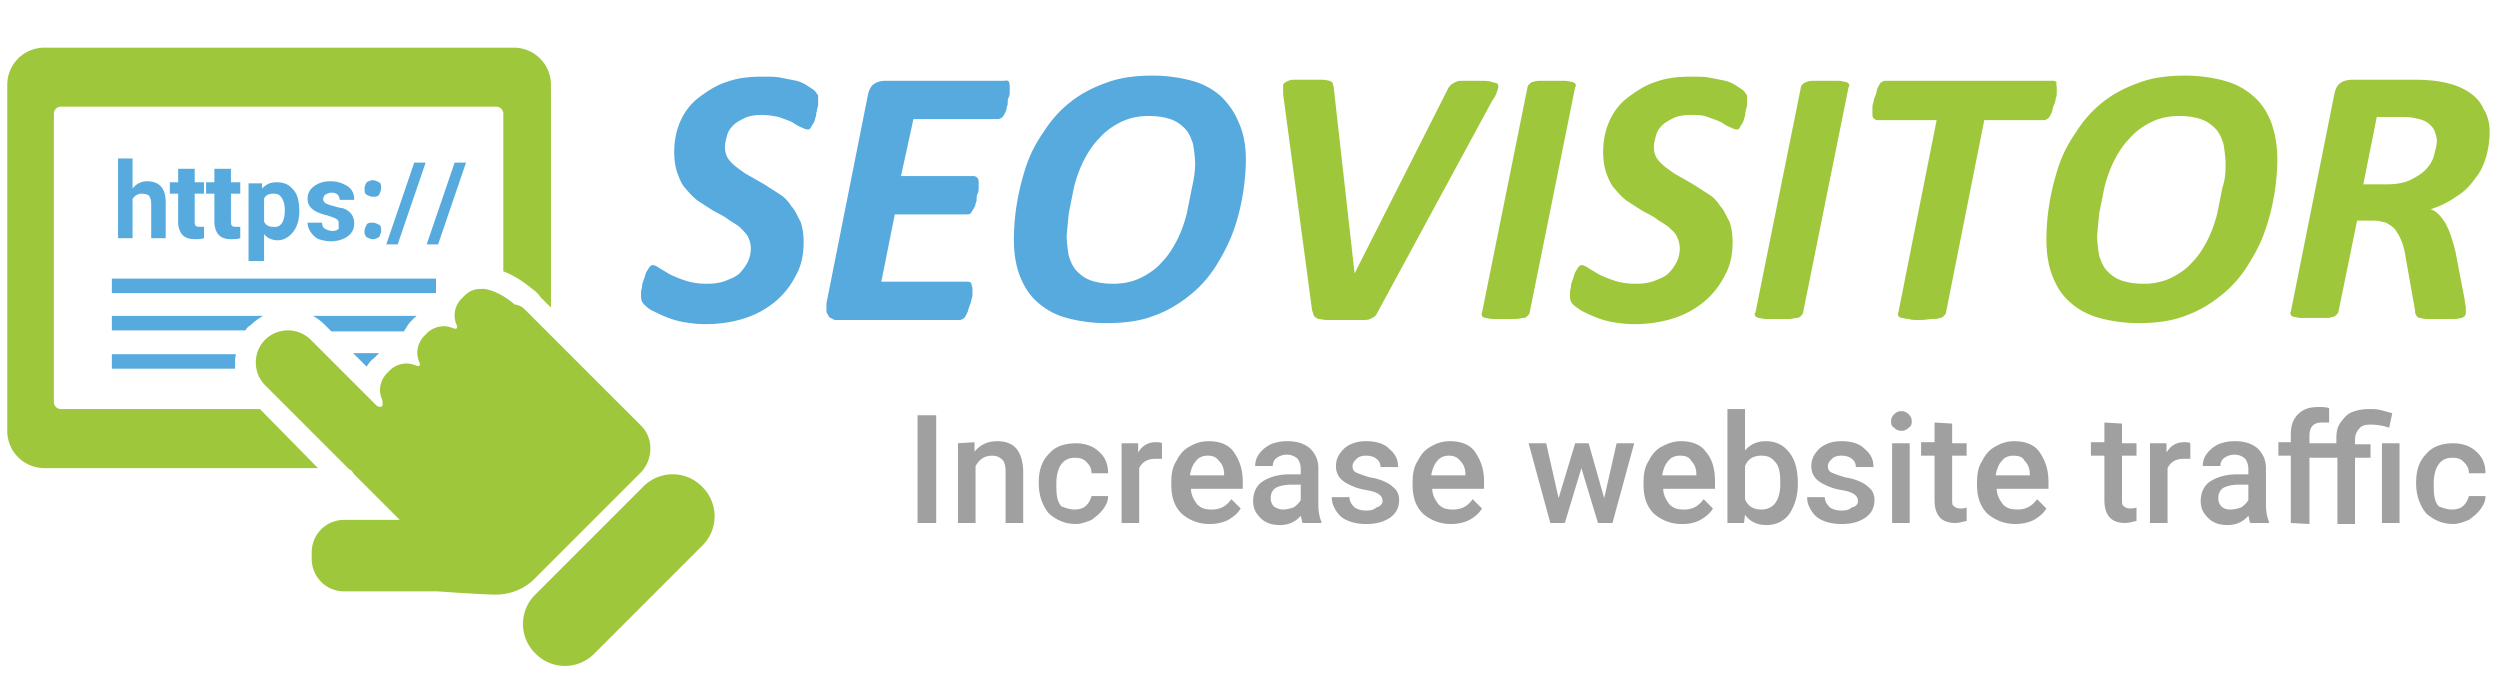
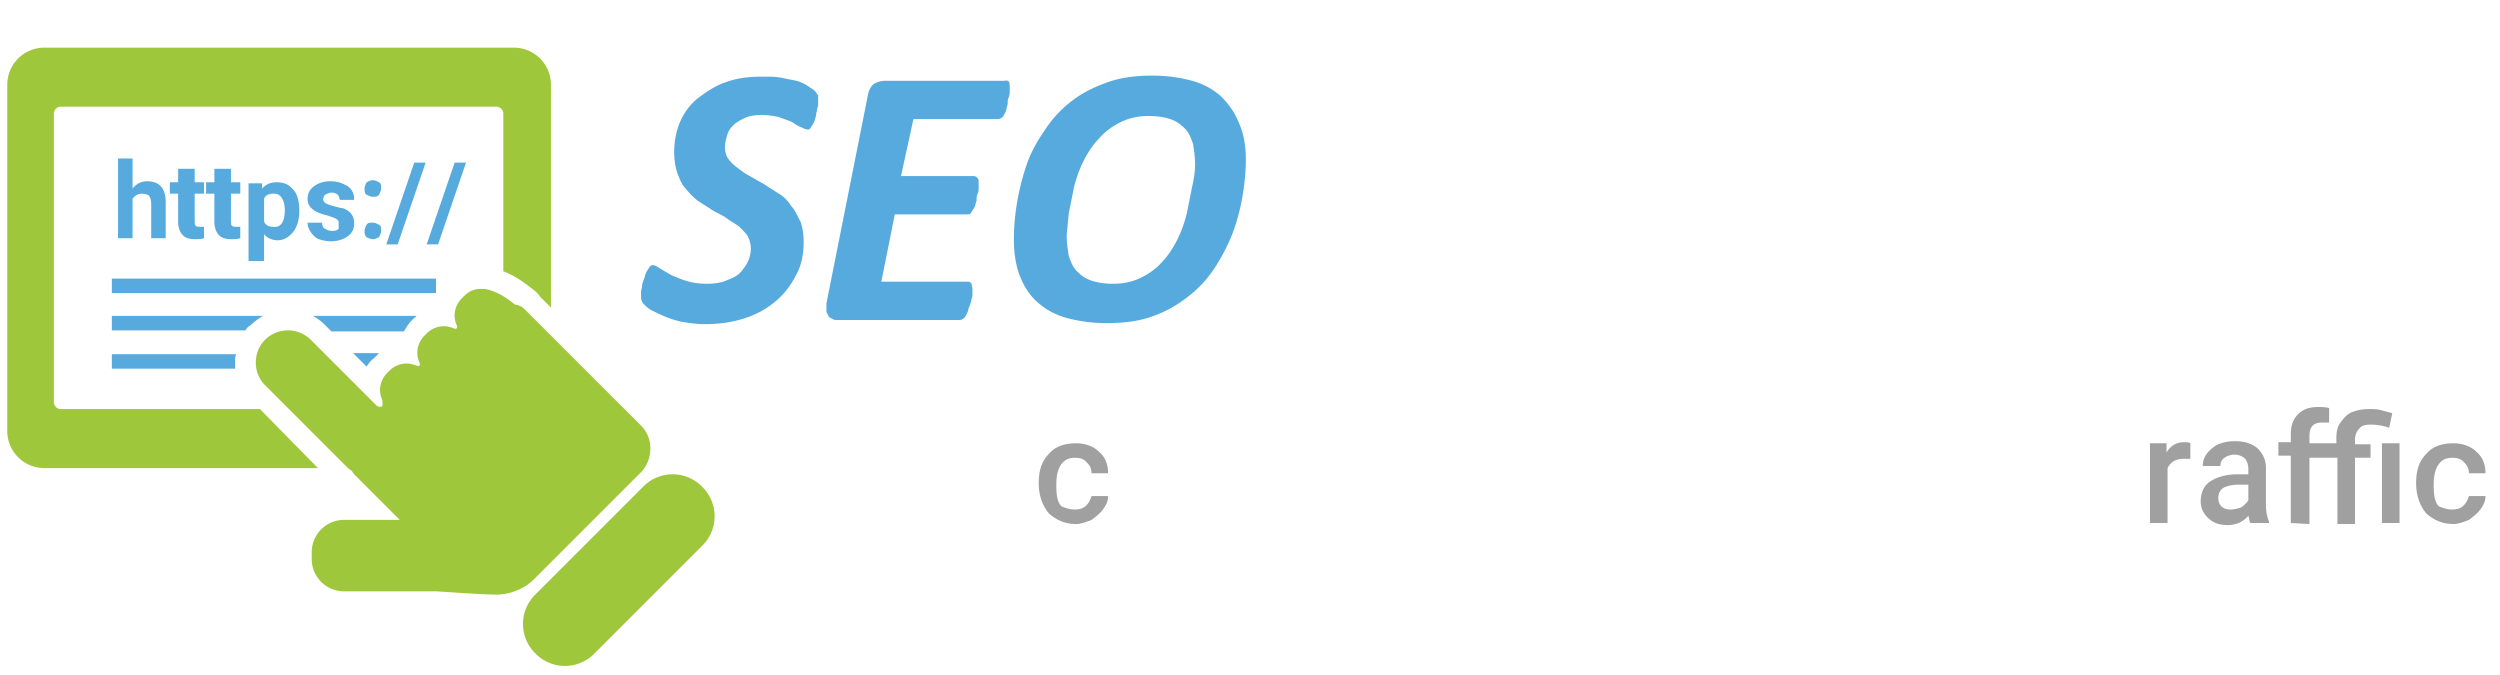
<svg xmlns="http://www.w3.org/2000/svg" xmlns:xlink="http://www.w3.org/1999/xlink" viewBox="0 0 241.4 65.2">
  <path d="M25.1 39.5H5.9a.68.68 0 0 1-.7-.7V11a.68.68 0 0 1 .7-.7h42a.68.68 0 0 1 .7.7v15.2c.8.3 1.7.8 2.8 1.7.3.2.6.5.8.8l1 1V8.2c0-2-1.6-3.6-3.6-3.6H4.3C2.3 4.6.7 6.2.7 8.2v33.4c0 2 1.6 3.6 3.6 3.6h26.4l-5.6-5.7z" fill="#9ec73b" />
  <g fill="#57aade">
    <path d="M12.8 18.2c.4-.5.9-.7 1.4-.7 1.2 0 1.8.7 1.8 2V23h-1.4v-3.4c0-.3-.1-.5-.2-.7-.1-.1-.4-.2-.7-.2-.4 0-.7.2-.9.5V23h-1.4v-7.7h1.4v2.9z" />
    <use xlink:href="#B" />
    <use xlink:href="#B" x="3.5" />
    <path d="M28.9 20.4c0 .8-.2 1.5-.6 2s-.9.8-1.5.8c-.5 0-1-.2-1.3-.6v2.6H24v-7.5h1.3v.5c.4-.4.8-.6 1.4-.6.7 0 1.2.2 1.6.7.4.4.6 1.1.6 2.1h0zm-1.4-.1c0-.5-.1-.9-.3-1.2s-.4-.4-.8-.4c-.5 0-.8.2-.9.5v2.2c.2.4.5.5.9.5.7.1 1.1-.5 1.1-1.6zm5.2 1.2c0-.2-.1-.3-.3-.4s-.5-.2-.8-.3c-1.3-.3-1.9-.8-1.9-1.6 0-.5.2-.9.6-1.2s.9-.5 1.6-.5 1.2.2 1.7.5c.4.3.6.7.6 1.3h-1.4c0-.2-.1-.4-.2-.5s-.3-.2-.6-.2c-.2 0-.4.1-.6.2a.76.76 0 0 0-.2.4c0 .2.1.3.2.4.2.1.4.2.8.3s.7.2.9.2c.8.3 1.1.8 1.1 1.5 0 .5-.2.9-.6 1.2s-1 .5-1.6.5a3.73 3.73 0 0 1-1.2-.2c-.3-.1-.6-.4-.8-.7s-.3-.6-.3-.9h1.4c0 .3.1.5.3.6s.4.2.7.2.5-.1.6-.2v-.6zm2.5-3.3c0-.2.1-.4.2-.6.2-.1.4-.2.6-.2s.4.1.6.2.2.3.2.6c0 .2-.1.4-.2.6s-.4.2-.6.2-.4-.1-.6-.2-.2-.4-.2-.6zm0 4.1c0-.2.1-.4.2-.6s.4-.2.6-.2.4.1.6.2.2.3.2.6c0 .2-.1.4-.2.6-.2.1-.4.2-.6.2s-.4-.1-.6-.2c-.2-.2-.2-.4-.2-.6zm3.2 1.3h-1.1l2.7-7.9h1.1l-2.7 7.9zm3.9 0h-1.1l2.7-7.9H45l-2.7 7.9zm-31.5 3.3h31.3v1.4H10.8zM40 30.7c.1-.1.2-.1.2-.2h-10c.4.2.8.5 1.2.9l.6.6h7c.2-.3.4-.7.7-1l.3-.3zm-15.8.7c.3-.3.7-.6 1.2-.9H10.8v1.4h12.9c.1-.2.3-.4.5-.5zm12.4 2.7h-2.5l1.3 1.3c.2-.3.4-.6.7-.8l.2-.2.3-.3zm-13.9.9c0-.3 0-.6.1-.8h-12v1.4h11.9V35z" />
  </g>
  <path d="M67.8 52.7L57.4 63.1a3.98 3.98 0 0 1-5.7 0h0a3.98 3.98 0 0 1 0-5.7L62.1 47a3.98 3.98 0 0 1 5.7 0h0a3.98 3.98 0 0 1 0 5.7zM50.8 30l11.1 11.1c1.2 1.2 1.2 3.2 0 4.5L51.6 55.9c-.9.9-2.1 1.4-3.3 1.5h0c-.7.1-5.9-.3-6.2-.3h0-8.9a3.12 3.12 0 0 1-3.1-3.1v-.7a3.12 3.12 0 0 1 3.1-3.1h5.4l-4.3-4.3a1.38 1.38 0 0 1-.3-.4c-.1-.1-.3-.2-.4-.3l-8-8c-.6-.6-.9-1.4-.9-2.2s.3-1.6.9-2.2a3.14 3.14 0 0 1 4.4 0l6.4 6.4s.4.2.5 0 0-.6 0-.6c-.4-.9-.2-1.9.5-2.6l.2-.2a2.34 2.34 0 0 1 1.7-.7c.3 0 .6.1.9.2 0 0 .2.1.3 0s0-.3 0-.3c-.4-.9-.2-1.9.5-2.6l.2-.2a2.34 2.34 0 0 1 1.7-.7c.3 0 .6.1.9.2 0 0 .2.1.3 0s0-.3 0-.3c-.4-.9-.2-1.9.5-2.6l.2-.2c.5-.5 1-.7 1.6-.7h0 0 .1.1 0 .2c.6.1 1.6.4 2.9 1.5.6.1.8.3 1.1.6z" fill="#9ec73b" />
  <path d="M79 9.5v.4c0 .2 0 .4-.1.6 0 .2-.1.4-.1.7-.1.2-.1.4-.2.6s-.2.3-.3.5-.2.2-.3.2c-.2 0-.4-.1-.6-.2-.3-.1-.6-.3-.9-.5-.4-.2-.8-.3-1.3-.5-.5-.1-1-.2-1.7-.2-.6 0-1.2.1-1.6.3s-.8.4-1.1.7-.5.6-.6 1-.2.7-.2 1.1.1.8.3 1.1.5.6.9.9.8.6 1.2.8l1.4.8 1.4.9c.5.3.9.7 1.2 1.2.4.4.6 1 .9 1.5.2.6.3 1.2.3 2 0 1.1-.2 2.2-.7 3.1-.5 1-1.1 1.8-1.9 2.5a8.72 8.72 0 0 1-3 1.7c-1.2.4-2.5.6-3.9.6-.8 0-1.5-.1-2.1-.2s-1.2-.3-1.7-.5-.9-.4-1.3-.6-.6-.4-.8-.6-.3-.4-.3-.8v-.4c0-.2.1-.4.1-.6s.1-.4.2-.7.1-.4.2-.6.2-.3.3-.5c.1-.1.2-.2.3-.2.2 0 .4.1.7.3l1 .6a11.64 11.64 0 0 0 1.5.6c.6.2 1.3.3 2.1.3.7 0 1.3-.1 1.8-.3s1-.4 1.3-.7a4.44 4.44 0 0 0 .8-1.1 3.08 3.08 0 0 0 .3-1.3c0-.4-.1-.8-.3-1.2-.2-.3-.5-.6-.8-.9-.4-.3-.8-.5-1.2-.8s-.9-.5-1.4-.8l-1.4-.9c-.4-.3-.8-.7-1.2-1.2-.4-.4-.6-1-.8-1.5-.2-.6-.3-1.3-.3-2 0-1.1.2-2.1.6-3s1-1.7 1.8-2.3 1.7-1.2 2.7-1.5c1.1-.4 2.2-.5 3.5-.5.6 0 1.2 0 1.7.1l1.5.3c.4.1.8.3 1.1.5l.6.4a1.38 1.38 0 0 1 .3.4c.1 0 .1.2.1.4zm18.5-1.1v.4c0 .2 0 .4-.1.6s-.1.4-.1.7c-.1.2-.1.5-.2.7s-.2.4-.3.5a.76.76 0 0 1-.4.2h-8.2L87 17h7c.2 0 .3.1.4.2s.1.3.1.5v.4c0 .2 0 .4-.1.6s-.1.4-.1.7c-.1.2-.1.4-.2.6s-.2.3-.3.5-.3.2-.4.2h-7l-1.3 6.5h8.4c.1 0 .3.1.3.2s.1.3.1.5v.4c0 .2 0 .4-.1.6 0 .2-.1.4-.2.7-.1.2-.1.4-.2.6s-.2.4-.3.5a.76.76 0 0 1-.4.2H80.9c-.2 0-.4 0-.5-.1-.2-.1-.3-.1-.4-.3s-.2-.3-.2-.5v-.7l4-20.1c.1-.5.3-.9.6-1.1s.7-.3 1.1-.3H97c.4-.1.5.1.5.6zm22.8 7c0 1-.1 2.2-.3 3.4s-.5 2.4-.9 3.5-1 2.3-1.7 3.4-1.5 2-2.5 2.8-2.1 1.5-3.5 2c-1.3.5-2.8.7-4.6.7-1.4 0-2.7-.2-3.8-.5s-2-.8-2.8-1.5-1.3-1.5-1.7-2.5-.6-2.2-.6-3.6a21.59 21.59 0 0 1 .3-3.5 23.69 23.69 0 0 1 .9-3.6c.4-1.2 1-2.3 1.7-3.3.7-1.1 1.5-2 2.5-2.8s2.1-1.4 3.5-1.9c1.3-.5 2.8-.7 4.5-.7 1.4 0 2.7.2 3.8.5s2 .8 2.8 1.5c.7.7 1.3 1.5 1.7 2.5.5 1.1.7 2.3.7 3.6zm-4.9.5c0-.7-.1-1.4-.2-2-.2-.6-.4-1.1-.8-1.5s-.8-.7-1.4-.9-1.3-.3-2.1-.3c-1 0-1.9.2-2.7.6s-1.5.9-2.1 1.6c-.6.6-1.1 1.4-1.5 2.2s-.7 1.7-.9 2.5l-.5 2.5-.2 2.1c0 .7.1 1.4.2 2 .2.6.4 1.1.8 1.5s.8.7 1.4.9 1.3.3 2.1.3c1 0 1.9-.2 2.7-.6s1.5-.9 2-1.5c.6-.6 1.1-1.4 1.5-2.2s.7-1.7.9-2.5l.5-2.5c.2-.9.3-1.6.3-2.2z" fill="#57aade" />
-   <path d="M133.1 30c-.1.2-.2.4-.3.5s-.3.2-.5.3-.5.1-.9.1h-1.5-1.7c-.4 0-.7-.1-.9-.1-.2-.1-.4-.2-.4-.3-.1-.1-.1-.3-.2-.5l-2.8-20.9v-.8c0-.2.1-.3.3-.4s.4-.2.7-.2h1.4 1.4c.3 0 .6.1.7.1.2.1.3.2.3.3s.1.3.1.5l2 17.8h0l9-17.8a1.38 1.38 0 0 1 .3-.4c.1-.1.3-.2.5-.3s.5-.1.8-.1h1.3c.6 0 1 0 1.3.1s.5.1.6.2.1.3 0 .6-.2.6-.5 1l-11 20.3zm14.6.2c0 .1-.1.2-.2.3s-.2.2-.4.2-.4.1-.8.1h-1.1-1.1c-.3 0-.5-.1-.7-.1-.2-.1-.3-.1-.3-.2s-.1-.2 0-.3l4.4-21.8c0-.1.1-.2.2-.3s.2-.2.4-.2c.2-.1.4-.1.8-.1h1.1 1.1c.3 0 .5.1.7.1.2.1.3.1.3.2.1.1.1.2 0 .3l-4.4 21.8zm21-20.7v.4c0 .2 0 .4-.1.6 0 .2-.1.4-.1.7-.1.2-.1.4-.2.6s-.2.3-.3.5-.2.2-.3.2c-.2 0-.4-.1-.6-.2-.3-.1-.6-.3-.9-.5-.4-.2-.8-.3-1.3-.5s-1-.2-1.7-.2c-.6 0-1.2.1-1.6.3s-.8.4-1.1.7-.5.6-.6 1-.2.7-.2 1.1.1.8.3 1.1.5.6.9.9.8.6 1.2.8l1.4.8 1.4.9c.5.3.9.7 1.2 1.2.4.4.6 1 .9 1.5.2.6.3 1.2.3 2 0 1.1-.2 2.2-.7 3.1-.5 1-1.1 1.8-1.9 2.5a8.72 8.72 0 0 1-3 1.7c-1.2.4-2.5.6-3.9.6-.8 0-1.5-.1-2.1-.2s-1.2-.3-1.7-.5-.9-.4-1.3-.6c-.3-.2-.6-.4-.8-.6s-.3-.4-.3-.8v-.4c0-.2.1-.4.1-.6s.1-.4.2-.7.1-.4.2-.6.2-.3.3-.5c.1-.1.2-.2.3-.2.2 0 .4.1.7.3l1 .6a11.64 11.64 0 0 0 1.5.6c.6.2 1.3.3 2.1.3.7 0 1.3-.1 1.8-.3s1-.4 1.3-.7a4.44 4.44 0 0 0 .8-1.1 3.08 3.08 0 0 0 .3-1.3c0-.4-.1-.8-.3-1.2s-.5-.6-.8-.9c-.4-.3-.8-.5-1.2-.8s-.9-.5-1.4-.8l-1.4-.9c-.4-.3-.8-.7-1.2-1.2-.4-.4-.6-1-.8-1.5-.2-.6-.3-1.3-.3-2 0-1.1.2-2.1.6-3s1-1.7 1.8-2.3 1.7-1.2 2.7-1.5c1.1-.4 2.2-.5 3.5-.5.6 0 1.2 0 1.7.1l1.5.3c.4.1.8.3 1.1.5l.6.4a1.38 1.38 0 0 1 .3.4c.1 0 .1.2.1.4zm5.4 20.7c0 .1-.1.2-.2.3s-.2.2-.4.2-.4.1-.8.1h-1.1-1.1c-.3 0-.5-.1-.7-.1-.2-.1-.3-.1-.3-.2-.1-.1-.1-.2 0-.3l4.4-21.8c0-.1.1-.2.2-.3a.76.76 0 0 1 .4-.2c.2-.1.4-.1.8-.1h1.1 1.1c.3 0 .5.1.7.1.2.1.3.1.3.2.1.1.1.2 0 .3l-4.4 21.8zm24.5-21.7v.4c0 .2 0 .4-.1.6 0 .2-.1.5-.2.7s-.1.5-.2.7-.2.4-.3.5a.76.76 0 0 1-.4.2h-5.8l-3.7 18.6c0 .1-.1.2-.2.3s-.2.2-.4.2c-.2.1-.4.1-.7.1s-.7.1-1.2.1-.8 0-1.1-.1c-.3 0-.5-.1-.7-.1-.2-.1-.3-.1-.3-.2s-.1-.2 0-.3l3.7-18.6h-5.7c-.2 0-.3-.1-.4-.2s-.1-.3-.1-.5v-.4c0-.2 0-.4.1-.6 0-.2.1-.5.2-.7s.1-.5.2-.7.2-.4.3-.5a.76.76 0 0 1 .4-.2h16.3c.1 0 .3.1.3.2-.1 0 0 .2 0 .5zm21.3 6.9c0 1-.1 2.2-.3 3.4s-.5 2.4-.9 3.5c-.4 1.2-1 2.3-1.7 3.4s-1.5 2-2.5 2.8-2.1 1.5-3.5 2c-1.3.5-2.8.7-4.5.7-1.4 0-2.7-.2-3.8-.5s-2-.8-2.8-1.5-1.3-1.5-1.7-2.5-.6-2.2-.6-3.6a21.59 21.59 0 0 1 .3-3.5 23.69 23.69 0 0 1 .9-3.6c.4-1.2 1-2.3 1.7-3.3.7-1.1 1.5-2 2.5-2.8s2.1-1.4 3.5-1.9c1.3-.5 2.8-.7 4.5-.7 1.4 0 2.7.2 3.8.5s2 .8 2.8 1.5 1.3 1.5 1.7 2.5c.4 1.1.6 2.3.6 3.6zm-5 .5c0-.7-.1-1.4-.2-2-.2-.6-.4-1.1-.8-1.5s-.8-.7-1.4-.9-1.3-.3-2.1-.3c-1 0-1.9.2-2.7.6s-1.5.9-2.1 1.6c-.6.6-1.1 1.4-1.5 2.2s-.7 1.7-.9 2.5l-.5 2.5-.2 2.1c0 .7.1 1.4.2 2 .2.6.4 1.1.8 1.5s.8.7 1.4.9 1.3.3 2.1.3c1 0 1.9-.2 2.7-.6s1.5-.9 2-1.5c.6-.6 1.1-1.4 1.5-2.2s.7-1.7.9-2.5l.5-2.5c.3-.9.3-1.6.3-2.2zm25.5-3.2c0 .8-.1 1.5-.3 2.3-.2.7-.5 1.5-1 2.1-.5.7-1 1.3-1.8 1.8-.7.5-1.6 1-2.6 1.3.6.2 1 .7 1.4 1.3.4.7.7 1.6 1 2.8l.9 4.7c0 .3.1.5.1.7v.5c0 .1 0 .2-.1.3s-.2.2-.4.2c-.2.1-.5.1-.8.1h-1.3-1.2c-.3 0-.5-.1-.7-.1-.2-.1-.3-.2-.3-.3-.1-.1-.1-.2-.1-.4l-.9-5.1c-.1-.6-.2-1.1-.4-1.6s-.4-.8-.6-1.1-.6-.5-.9-.7c-.4-.1-.8-.2-1.3-.2h-1.5l-1.8 8.8c0 .1-.1.2-.2.3s-.2.2-.4.2c-.2.1-.4.1-.8.1h-1.1-1.1c-.3 0-.5-.1-.7-.1-.2-.1-.3-.1-.3-.2s-.1-.2 0-.3l4.2-21c.1-.5.3-.9.6-1.1s.7-.3 1.1-.3h6.2c1.1 0 2.1.1 2.9.3.9.2 1.6.5 2.2.9s1.1.9 1.4 1.6c.4.6.6 1.4.6 2.2zm-5.1.9c0-.3-.1-.6-.2-.9s-.3-.5-.5-.7-.6-.4-1-.5-.9-.2-1.4-.2h-2.7l-1.3 6.5h2.2c.9 0 1.6-.1 2.3-.4.6-.3 1.1-.6 1.5-1s.7-.9.8-1.3.3-1 .3-1.5z" fill="#9ec73b" />
  <g fill="#a0a0a0">
-     <path d="M90.4 50.5h-1.8V40.1h1.8v10.4zm3.7-7.8v.9c.6-.7 1.3-1 2.2-1 1.6 0 2.4.9 2.5 2.8v5.1h-1.7v-5c0-.5-.1-.9-.3-1.1s-.5-.4-1-.4c-.7 0-1.2.3-1.6 1v5.5h-1.7v-7.7l1.6-.1h0z" />
    <use xlink:href="#C" />
-     <path d="M112.3 44.3h-.7c-.8 0-1.3.3-1.6.9v5.3h-1.7v-7.7h1.6v.9c.4-.7 1-1 1.7-1 .2 0 .5 0 .6.1v1.5zm4.5 6.3c-1.1 0-2-.4-2.7-1-.7-.7-1-1.6-1-2.8v-.2c0-.8.1-1.5.5-2.1.3-.6.7-1.1 1.3-1.4.5-.3 1.1-.5 1.8-.5 1 0 1.9.3 2.4 1s.9 1.6.9 2.9v.7h-5c0 .6.3 1.1.6 1.5.4.4.8.5 1.4.5.8 0 1.4-.3 1.9-1l.9.9c-.3.5-.7.8-1.2 1.1-.6.3-1.2.4-1.8.4zm-.2-6.6c-.5 0-.9.2-1.1.5-.3.3-.5.8-.6 1.4h3.3v-.1c0-.6-.2-1-.5-1.3-.3-.4-.6-.5-1.1-.5zm9.2 6.5c-.1-.1-.1-.4-.2-.7-.5.6-1.2.9-2 .9s-1.4-.2-1.9-.7-.7-1-.7-1.6c0-.8.3-1.5.9-1.9s1.5-.7 2.6-.7h1.1v-.5a1.69 1.69 0 0 0-.3-1 1.53 1.53 0 0 0-1-.4 1.69 1.69 0 0 0-1 .3c-.3.2-.4.5-.4.8h-1.7a1.92 1.92 0 0 1 .4-1.2c.3-.4.7-.7 1.1-.9.5-.2 1-.3 1.6-.3.9 0 1.6.2 2.2.7.5.5.8 1.1.8 1.9v3.5c0 .7.1 1.2.3 1.7v.1h-1.8zm-1.9-1.3c.3 0 .7-.1 1-.2.3-.2.5-.4.7-.7v-1.5h-.9c-.6 0-1.1.1-1.5.3-.3.2-.5.5-.5 1 0 .3.1.6.3.8.3.2.6.3.9.3zm9.6-.8c0-.3-.1-.5-.4-.7s-.7-.3-1.3-.4a5.27 5.27 0 0 1-1.5-.5c-.9-.4-1.3-1-1.3-1.8 0-.7.3-1.2.8-1.7.6-.5 1.3-.7 2.1-.7.9 0 1.7.2 2.2.7.6.5.9 1 .9 1.8h-1.7c0-.3-.1-.6-.4-.8-.2-.2-.6-.3-1-.3s-.7.1-.9.3-.4.4-.4.7.1.5.3.6.7.3 1.4.5c.7.1 1.2.3 1.6.5s.7.5.9.7a1.69 1.69 0 0 1 .3 1c0 .7-.3 1.3-.9 1.7s-1.3.6-2.3.6c-.6 0-1.2-.1-1.7-.3s-.9-.5-1.2-1-.4-.8-.4-1.3h1.7c0 .4.2.7.5 1 .3.2.7.3 1.1.3.5 0 .8-.1 1-.3.4-.1.6-.4.6-.6zm6.6 2.2c-1.1 0-2-.4-2.7-1-.7-.7-1-1.6-1-2.8v-.2c0-.8.1-1.5.5-2.1.3-.6.7-1.1 1.3-1.4.5-.3 1.1-.5 1.8-.5 1 0 1.9.3 2.4 1s.9 1.6.9 2.9v.7h-5c0 .6.3 1.1.6 1.5.4.4.8.5 1.4.5.8 0 1.4-.3 1.9-1l.9.9c-.3.5-.7.8-1.2 1.1-.6.3-1.2.4-1.8.4zm-.2-6.6c-.5 0-.9.2-1.1.5-.3.3-.5.8-.6 1.4h3.3v-.1c0-.6-.2-1-.5-1.3-.3-.4-.7-.5-1.1-.5zm15 4.1l1.2-5.3h1.7l-2.1 7.7h-1.4l-1.6-5.3-1.6 5.3h-1.4l-2.1-7.7h1.7l1.2 5.3 1.6-5.3h1.3l1.5 5.3zm7.5 2.5c-1.1 0-2-.4-2.7-1-.7-.7-1-1.6-1-2.8v-.2c0-.8.1-1.5.5-2.1.3-.6.7-1.1 1.3-1.4s1.1-.5 1.8-.5c1 0 1.9.3 2.4 1 .6.7.9 1.6.9 2.9v.7h-5c0 .6.3 1.1.6 1.5.4.4.8.5 1.4.5.8 0 1.4-.3 1.9-1l.9.9c-.3.5-.7.8-1.2 1.1-.6.3-1.1.4-1.8.4zm-.2-6.6c-.5 0-.9.2-1.1.5-.3.3-.5.8-.6 1.4h3.3v-.1c0-.6-.2-1-.5-1.3-.2-.4-.6-.5-1.1-.5zm11.4 2.7c0 1.2-.3 2.1-.8 2.9-.5.7-1.3 1.1-2.2 1.1s-1.6-.3-2.1-1l-.1.8h-1.6v-11h1.7v4c.5-.6 1.2-.9 2-.9 1 0 1.7.4 2.2 1 .6.7.9 1.7.9 3.1h0 0 0zm-1.7-.2c0-.8-.1-1.5-.5-1.9-.3-.4-.7-.6-1.3-.6-.8 0-1.3.3-1.6 1v3.2c.3.7.8 1 1.6 1 .5 0 1-.2 1.3-.6s.5-1 .5-1.8v-.3zm7.5 1.9c0-.3-.1-.5-.4-.7s-.7-.3-1.3-.4a5.27 5.27 0 0 1-1.5-.5c-.9-.4-1.3-1-1.3-1.8 0-.7.3-1.2.8-1.7.6-.5 1.3-.7 2.1-.7.9 0 1.7.2 2.2.7.6.5.9 1 .9 1.8h-1.7c0-.3-.1-.6-.4-.8-.2-.2-.6-.3-1-.3s-.7.1-.9.3-.4.4-.4.7.1.5.3.6.7.3 1.4.5c.7.1 1.2.3 1.6.5s.7.5.9.7a1.69 1.69 0 0 1 .3 1c0 .7-.3 1.3-.9 1.7s-1.3.6-2.3.6c-.6 0-1.2-.1-1.7-.3s-.9-.5-1.2-1-.4-.8-.4-1.3h1.7c0 .4.2.7.5 1 .3.2.7.3 1.1.3.5 0 .8-.1 1-.3.5-.1.6-.4.6-.6zm3.2-7.7c0-.3.1-.5.3-.7s.4-.3.7-.3.5.1.7.3.3.4.3.7-.1.5-.3.6c-.2.2-.4.3-.7.3s-.5-.1-.7-.3c-.2-.1-.3-.3-.3-.6zm1.8 9.8h-1.7v-7.7h1.7v7.7h0z" />
    <use xlink:href="#D" />
-     <path d="M194.6 50.6c-1.1 0-2-.4-2.7-1-.7-.7-1-1.6-1-2.8v-.2c0-.8.1-1.5.5-2.1.3-.6.7-1.1 1.3-1.4.5-.3 1.1-.5 1.8-.5 1 0 1.9.3 2.4 1s.9 1.6.9 2.9v.7h-5c0 .6.3 1.1.6 1.5.4.4.8.5 1.4.5.8 0 1.4-.3 1.9-1l.9.9c-.3.5-.7.8-1.2 1.1-.6.3-1.2.4-1.8.4zm-.2-6.6c-.5 0-.9.2-1.1.5-.3.3-.5.8-.6 1.4h3.3v-.1c0-.6-.2-1-.5-1.3-.2-.4-.6-.5-1.1-.5z" />
    <use xlink:href="#D" x="16.4" />
    <path d="M211.6 44.3h-.7c-.8 0-1.3.3-1.6.9v5.3h-1.7v-7.7h1.6v.9c.4-.7 1-1 1.7-1 .2 0 .5 0 .6.1v1.5zm5.7 6.2c-.1-.1-.1-.4-.2-.7-.5.6-1.2.9-2 .9s-1.4-.2-1.9-.7-.7-1-.7-1.6c0-.8.3-1.5.9-1.9s1.5-.7 2.6-.7h1.1v-.5a1.69 1.69 0 0 0-.3-1 1.53 1.53 0 0 0-1-.4 1.69 1.69 0 0 0-1 .3c-.3.2-.4.5-.4.8h-1.7a1.92 1.92 0 0 1 .4-1.2c.3-.4.7-.7 1.1-.9.5-.2 1-.3 1.6-.3.9 0 1.6.2 2.2.7.5.5.8 1.1.8 1.9v3.5c0 .7.1 1.2.3 1.7v.1h-1.8zm-1.9-1.3c.3 0 .7-.1 1-.2.3-.2.5-.4.7-.7v-1.5h-.9c-.6 0-1.1.1-1.5.3-.3.2-.5.5-.5 1 0 .3.1.6.3.8s.5.3.9.3zm5.8 1.3V44H220v-1.3h1.2V42c0-.9.2-1.5.7-2s1.1-.7 2-.7c.3 0 .6 0 1 .1v1.4h-.7c-.8 0-1.2.4-1.2 1.3v.7h2.6v-.5c0-.6.1-1.1.4-1.5s.6-.8 1.1-1 1-.3 1.7-.3c.4 0 .7 0 1.1.1l1.1.3-.3 1.4c-.6-.2-1.2-.3-1.8-.3-.5 0-.9.1-1.1.4a1.53 1.53 0 0 0-.4 1v.5h1.5v1.3h-1.5v6.4h-1.7v-6.4H223v6.4l-1.8-.1h0zm10.5 0H230v-7.7h1.7v7.7z" />
    <use xlink:href="#C" x="133" />
  </g>
  <defs>
    <path id="B" d="M18.8 16.3v1.3h.9v1.1h-.9v2.7c0 .2 0 .3.1.4s.2.1.4.1h.4V23c-.3.1-.6.1-.9.1-1 0-1.5-.5-1.6-1.5v-2.9h-.8v-1.1h.8v-1.3h1.6z" />
    <path id="C" d="M103.8 49.2c.4 0 .8-.1 1.1-.4s.4-.6.5-.9h1.6c0 .5-.2.9-.5 1.3s-.7.7-1.1 1c-.5.2-1 .4-1.5.4-1.1 0-1.9-.4-2.6-1-.6-.7-1-1.7-1-2.9v-.1c0-1.2.3-2.1 1-2.8.6-.7 1.5-1 2.6-1 .9 0 1.7.3 2.2.8.6.5.9 1.2.9 2.1h-1.6c0-.5-.2-.8-.5-1.1s-.6-.4-1.1-.4c-.6 0-1 .2-1.3.6s-.5 1-.5 1.9v.3c0 .8.1 1.5.5 1.9.3.1.7.3 1.3.3z" />
-     <path id="D" d="M188.5 40.9v1.9h1.4V44h-1.4v4.3c0 .3 0 .5.2.6.1.1.3.2.6.2.2 0 .4 0 .6-.1v1.3c-.4.1-.8.2-1.1.2-1.3 0-2-.7-2-2.2V44h-1.3v-1.3h1.3v-1.9l1.7.1h0z" />
  </defs>
</svg>